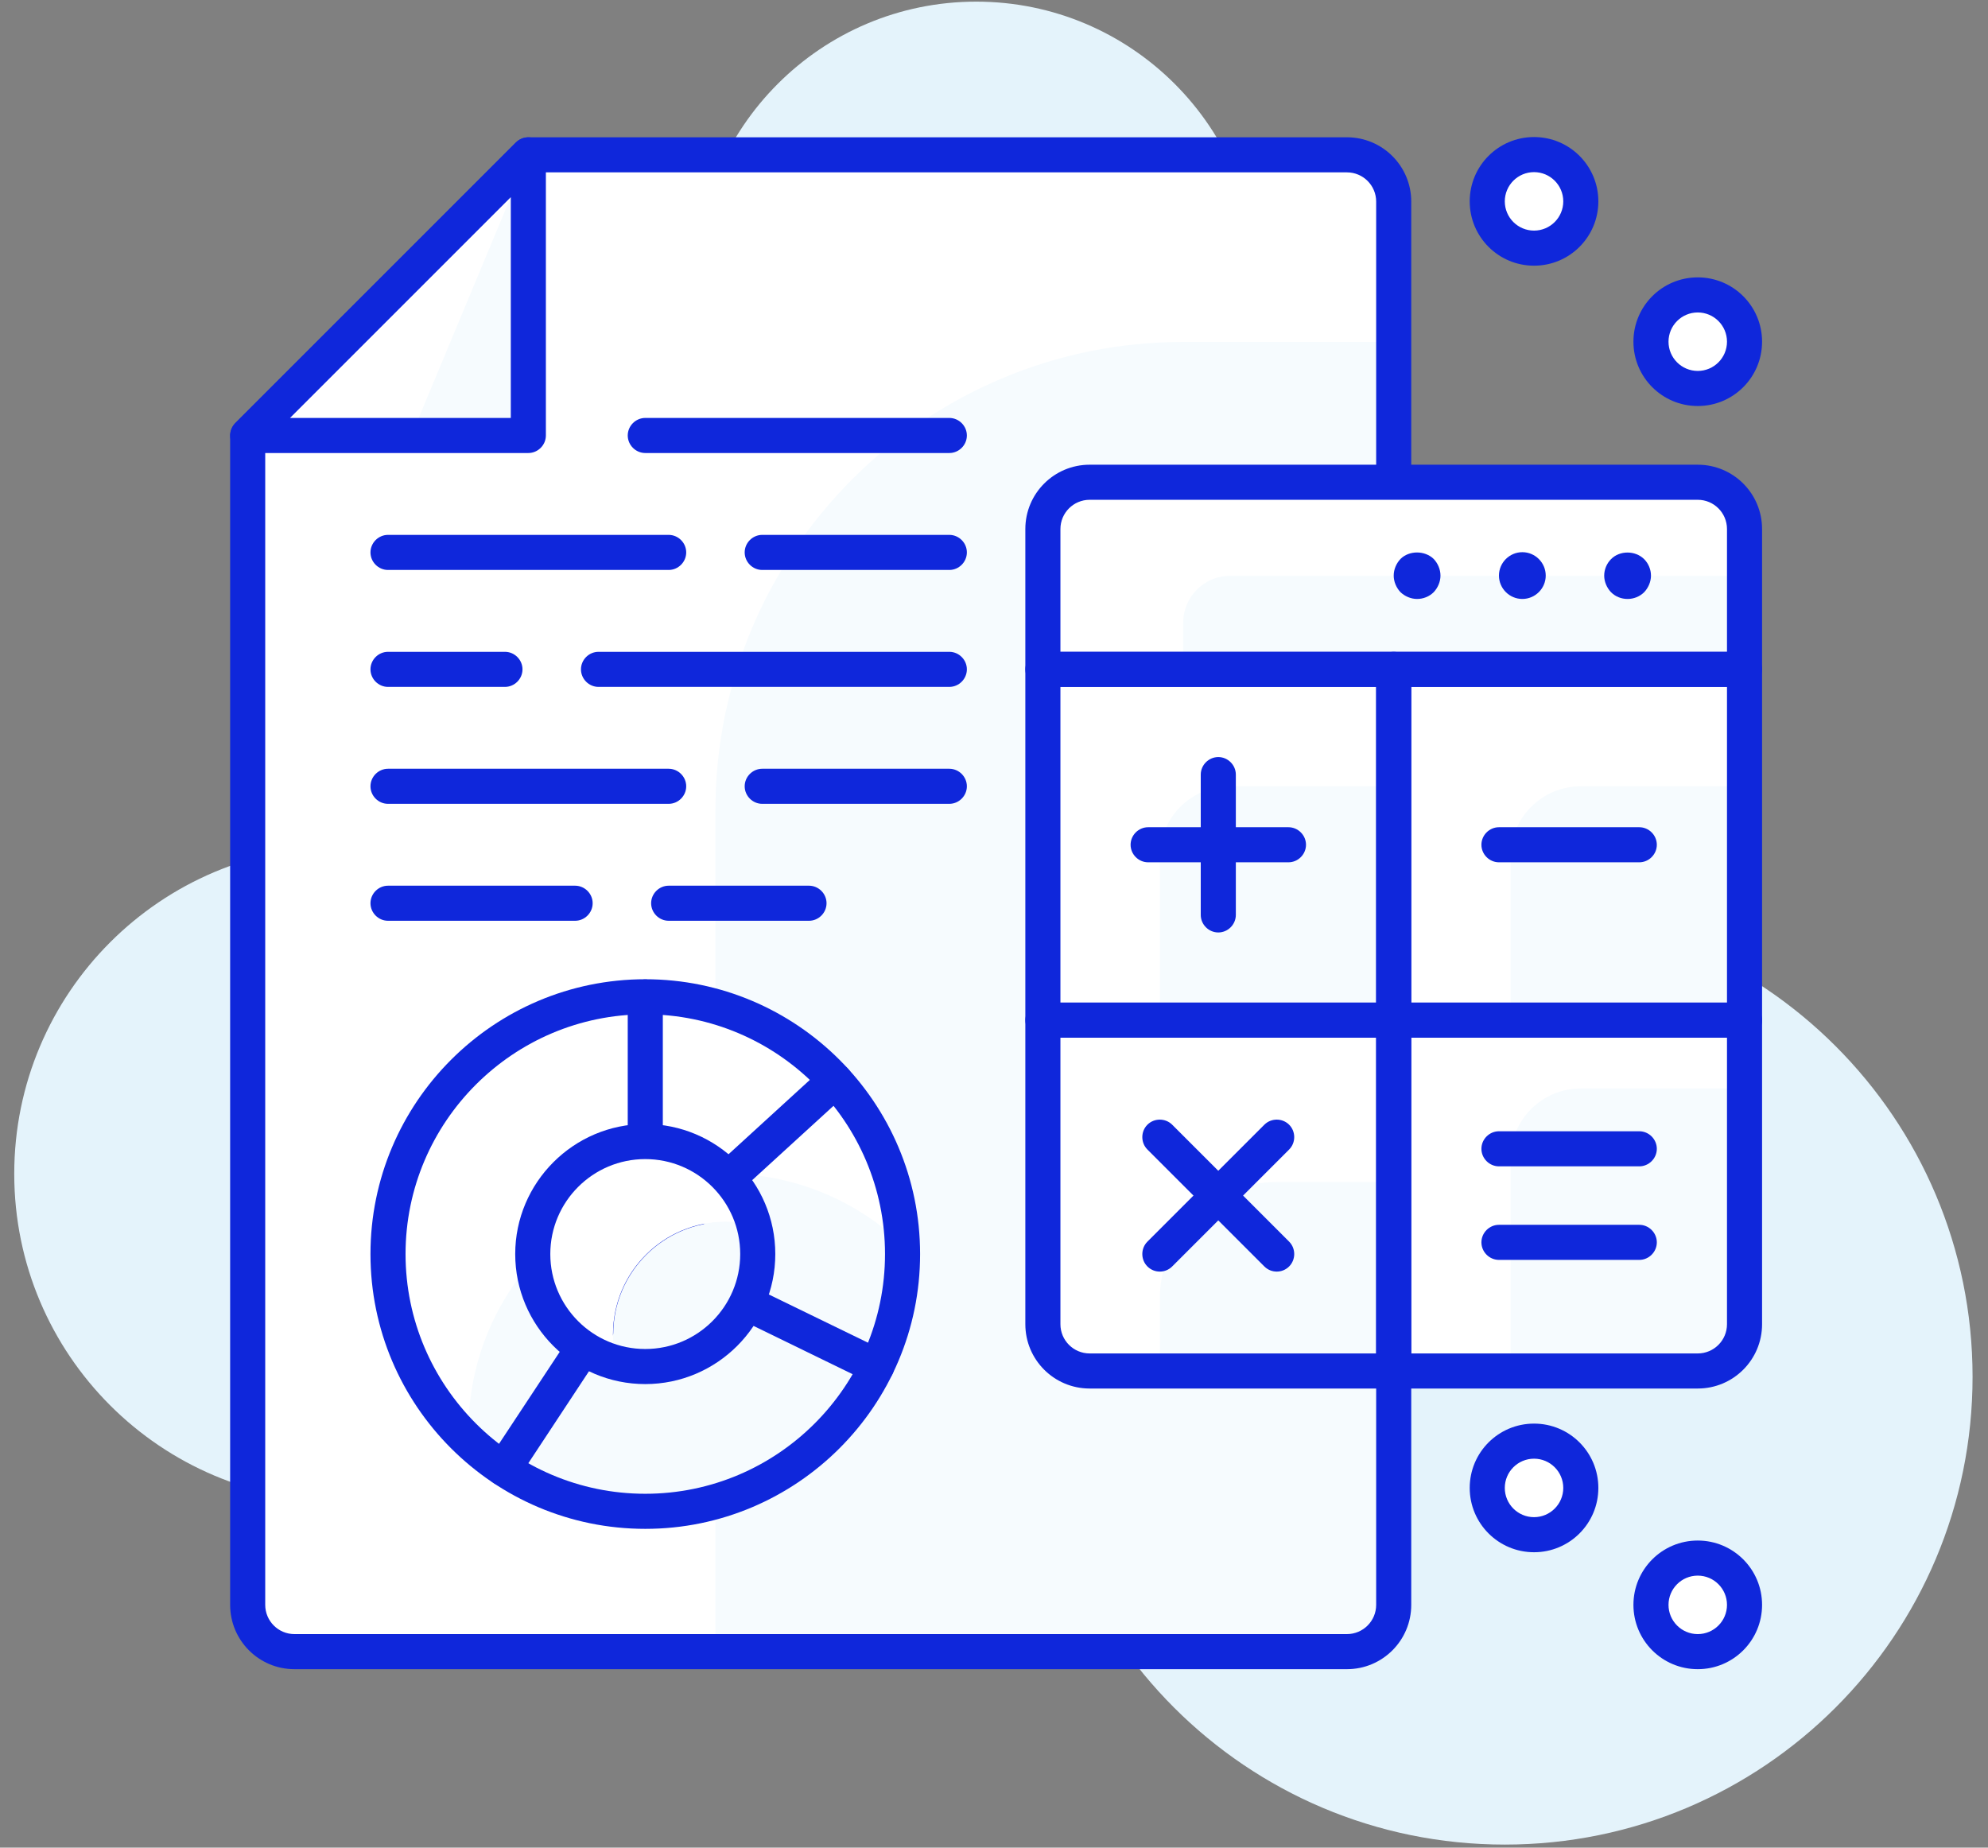
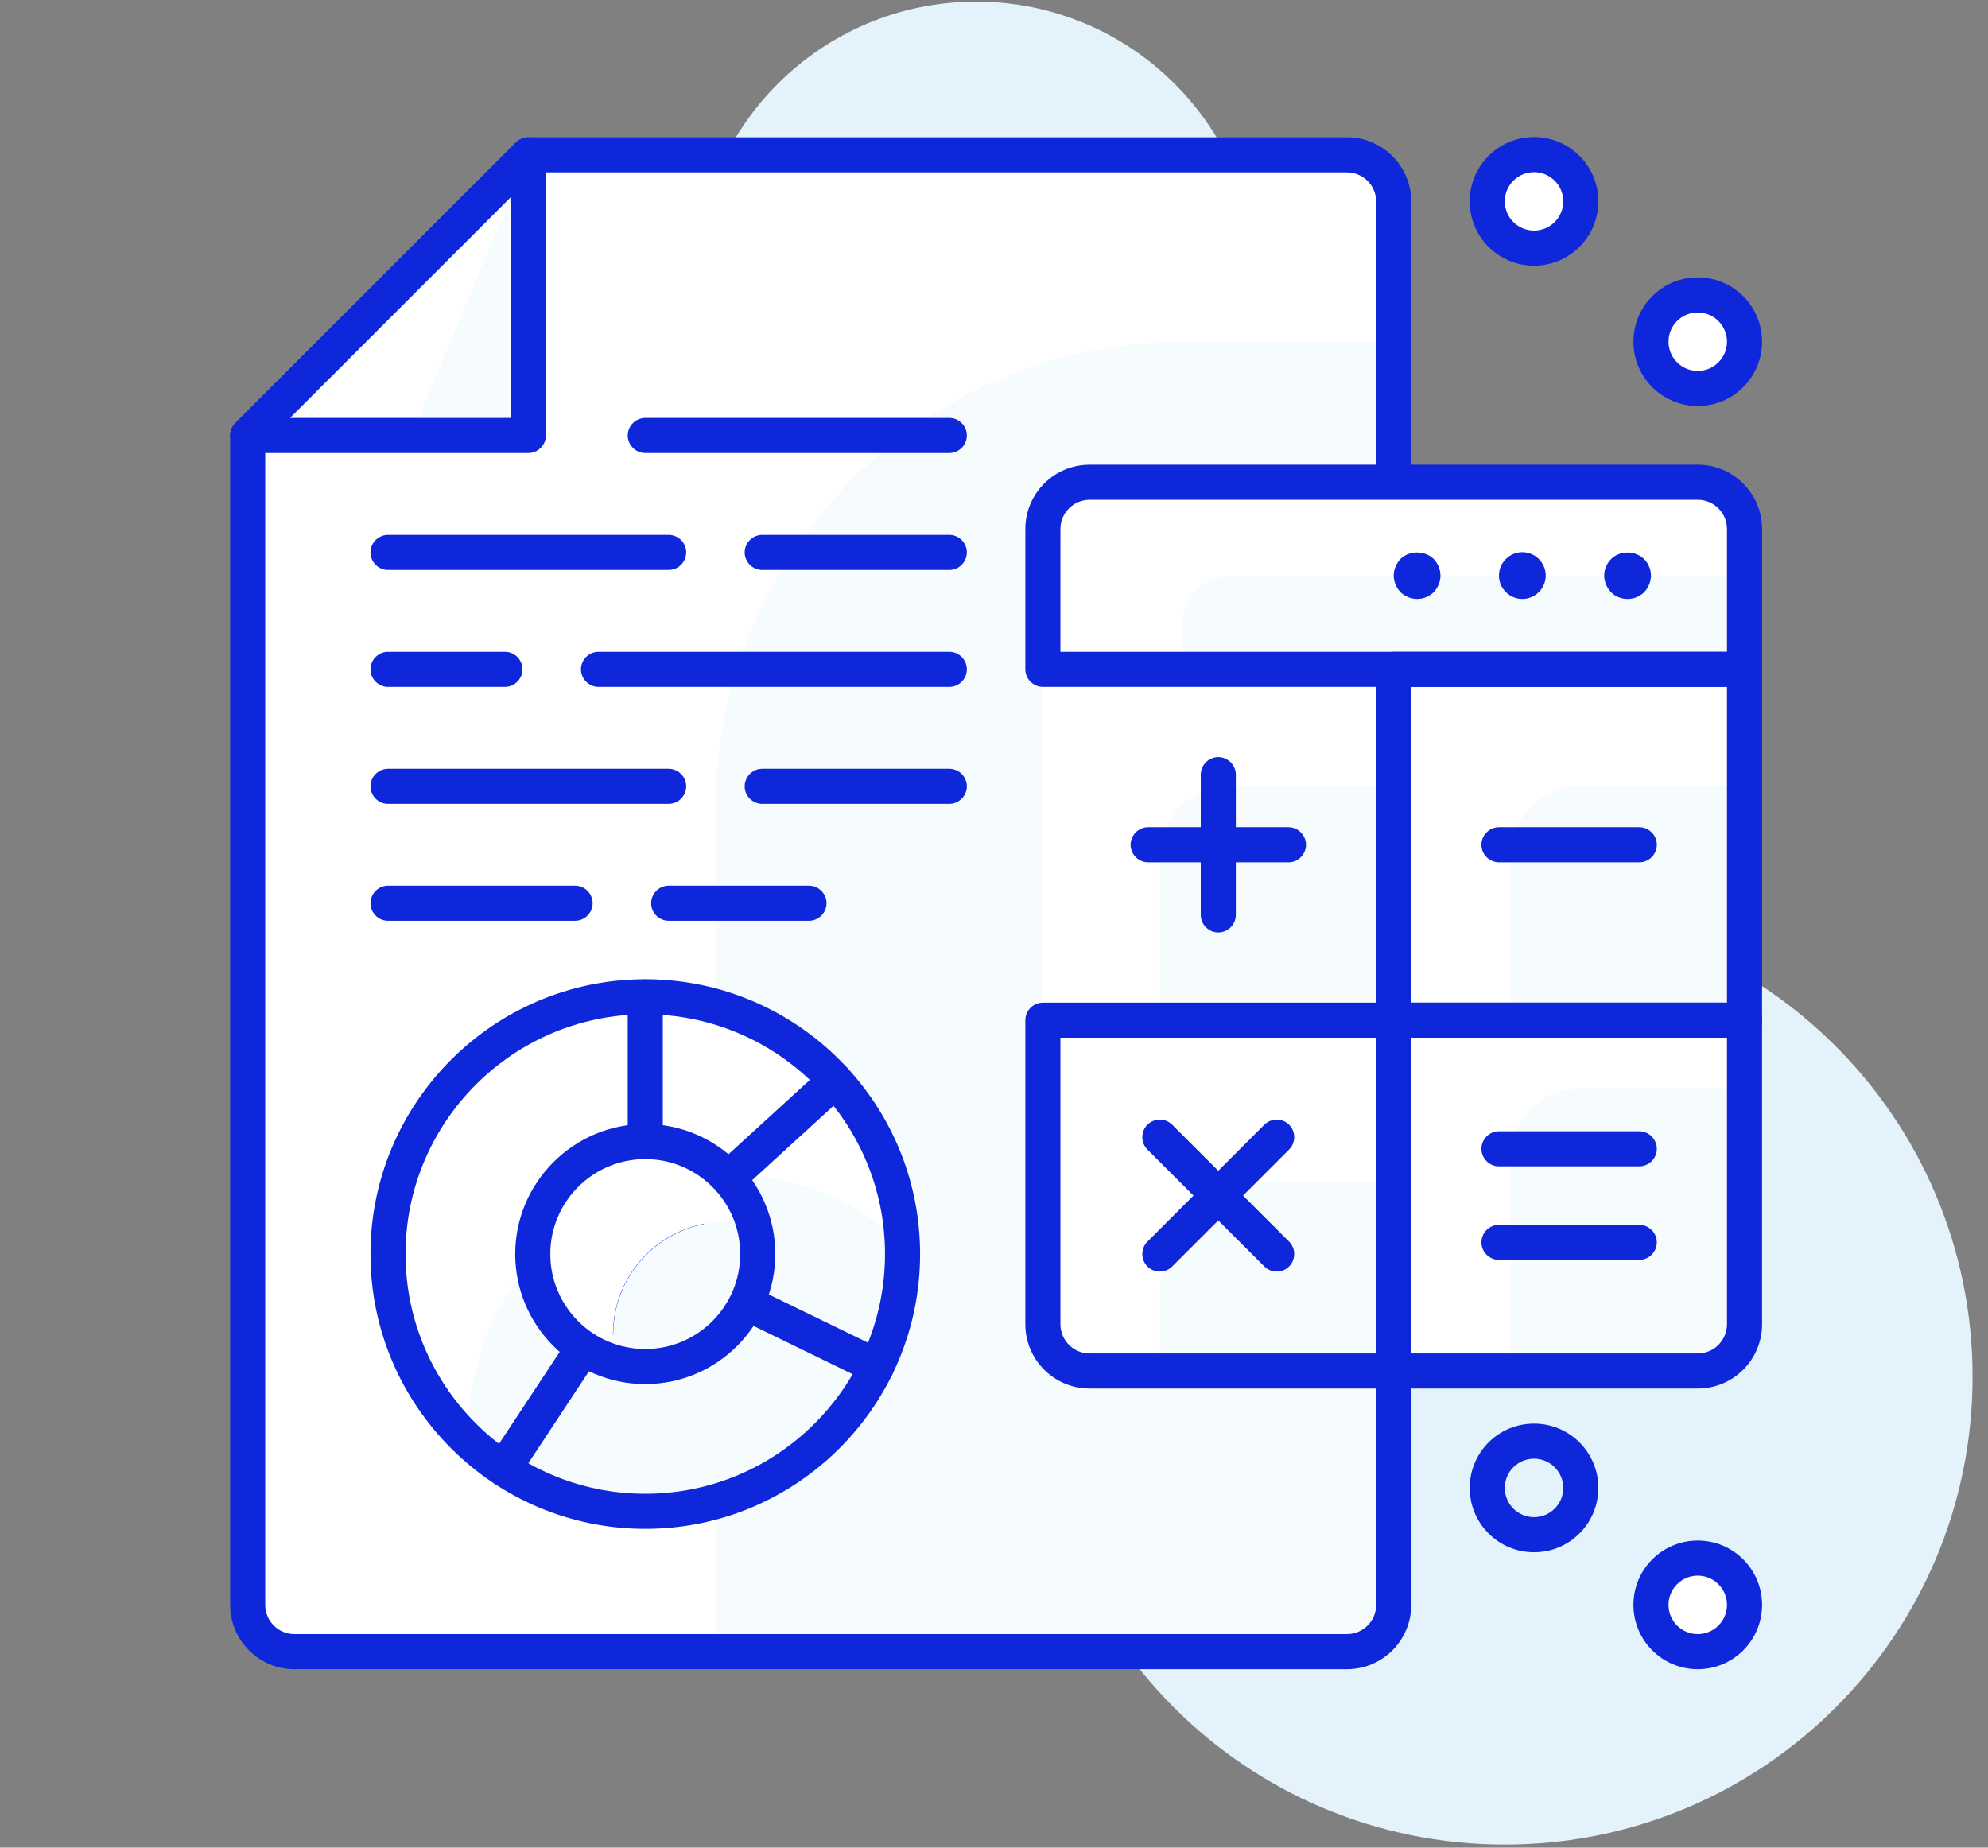
<svg xmlns="http://www.w3.org/2000/svg" width="85" height="79" viewBox="0 0 85 79" fill="none">
  <rect x="0" y="0" width="85" height="79" fill="#808080" stroke="none" />
  <g id="Isolation_Mode" clip-path="url(#clip0_4059_5197)">
-     <path id="Vector" d="M14.609 64.19C22.341 64.19 28.609 57.922 28.609 50.19C28.609 42.458 22.341 36.19 14.609 36.19C6.877 36.19 0.609 42.458 0.609 50.19C0.609 57.922 6.877 64.19 14.609 64.19Z" fill="#E4F3FB" />
    <path id="Vector_2" d="M41.74 24.07C48.368 24.07 53.74 18.698 53.74 12.07C53.74 5.443 48.368 0.07 41.74 0.07C35.113 0.07 29.74 5.443 29.74 12.07C29.74 18.698 35.113 24.07 41.74 24.07Z" fill="#E4F3FB" />
    <path id="Vector_3" d="M64.34 78.87C75.385 78.87 84.34 69.916 84.34 58.87C84.34 47.825 75.385 38.87 64.34 38.87C53.294 38.87 44.34 47.825 44.34 58.87C44.34 69.916 53.294 78.87 64.34 78.87Z" fill="#E4F3FB" />
    <path id="Vector_4" d="M12.59 70.62H57.59C58.69 70.62 59.59 69.73 59.59 68.62V8.62C59.59 7.52 58.69 6.62 57.59 6.62H22.59C17.9 11.31 15.28 13.93 10.59 18.62V68.62C10.59 69.73 11.49 70.62 12.59 70.62Z" fill="white" />
    <path id="Vector_5" d="M50.59 14.62H59.59V68.62C59.59 69.72 58.69 70.62 57.59 70.62H30.59V34.62C30.59 23.58 39.55 14.62 50.59 14.62Z" fill="#F6FBFE" />
    <path id="Vector_6" d="M57.59 71.37H12.59C11.07 71.37 9.84 70.14 9.84 68.62V18.62C9.84 18.42 9.92 18.23 10.06 18.09L22.06 6.09C22.2 5.95 22.39 5.87 22.59 5.87H57.59C59.11 5.87 60.34 7.1 60.34 8.62V68.62C60.34 70.14 59.11 71.37 57.59 71.37ZM11.34 18.93V68.62C11.34 69.31 11.9 69.87 12.59 69.87H57.59C58.28 69.87 58.84 69.31 58.84 68.62V8.62C58.84 7.93 58.28 7.37 57.59 7.37H22.9L11.34 18.93Z" fill="#0F27DB" />
    <path id="Vector_7" d="M46.59 20.62H72.59C73.69 20.62 74.59 21.52 74.59 22.62V28.62H44.59V22.62C44.59 21.52 45.49 20.62 46.59 20.62Z" fill="white" />
    <path id="Vector_8" d="M52.59 24.62H74.59V28.62H50.59V26.62C50.59 25.52 51.49 24.62 52.59 24.62Z" fill="#F6FBFE" />
    <path id="Vector_9" d="M44.59 43.62H59.59V58.62H46.59C45.49 58.62 44.59 57.72 44.59 56.62V43.62Z" fill="white" />
    <path id="Vector_10" d="M59.59 28.62H44.59V43.62H59.59V28.62Z" fill="white" />
    <path id="Vector_11" d="M59.59 43.62H74.59V56.62C74.59 57.72 73.69 58.62 72.59 58.62H59.59V43.62Z" fill="white" />
    <path id="Vector_12" d="M74.59 28.62H59.59V43.62H74.59V28.62Z" fill="white" />
    <path id="Vector_13" d="M67.59 33.62H74.59V43.62H64.59V36.62C64.59 34.96 65.93 33.62 67.59 33.62Z" fill="#F6FBFE" />
    <path id="Vector_14" d="M67.59 46.54H74.59V56.54C74.59 57.64 73.69 58.54 72.59 58.54H64.59V49.54C64.59 47.88 65.93 46.54 67.59 46.54Z" fill="#F6FBFE" />
    <path id="Vector_15" d="M52.59 33.62H59.59V43.62H49.59V36.62C49.59 34.96 50.93 33.62 52.59 33.62Z" fill="#F6FBFE" />
    <path id="Vector_16" d="M54.59 50.54H59.59V58.54H49.59V55.54C49.59 52.78 51.83 50.54 54.59 50.54Z" fill="#F6FBFE" />
    <path id="Vector_17" d="M74.59 29.37H44.59C44.18 29.37 43.84 29.03 43.84 28.62V22.62C43.84 21.1 45.07 19.87 46.59 19.87H72.59C74.11 19.87 75.34 21.1 75.34 22.62V28.62C75.34 29.03 75 29.37 74.59 29.37ZM45.34 27.87H73.84V22.62C73.84 21.93 73.28 21.37 72.59 21.37H46.59C45.9 21.37 45.34 21.93 45.34 22.62V27.87Z" fill="#0F27DB" />
    <path id="Vector_18" d="M59.59 59.37H46.59C45.07 59.37 43.84 58.14 43.84 56.62V43.62C43.84 43.21 44.18 42.87 44.59 42.87H59.59C60 42.87 60.34 43.21 60.34 43.62V58.62C60.34 59.03 60 59.37 59.59 59.37ZM45.34 44.37V56.62C45.34 57.31 45.9 57.87 46.59 57.87H58.84V44.37H45.34Z" fill="#0F27DB" />
-     <path id="Vector_19" d="M59.59 44.37H44.59C44.18 44.37 43.84 44.03 43.84 43.62V28.62C43.84 28.21 44.18 27.87 44.59 27.87H59.59C60 27.87 60.34 28.21 60.34 28.62V43.62C60.34 44.03 60 44.37 59.59 44.37ZM45.34 42.87H58.84V29.37H45.34V42.87Z" fill="#0F27DB" />
    <path id="Vector_20" d="M72.59 59.37H59.59C59.18 59.37 58.84 59.03 58.84 58.62V43.62C58.84 43.21 59.18 42.87 59.59 42.87H74.59C75 42.87 75.34 43.21 75.34 43.62V56.62C75.34 58.14 74.11 59.37 72.59 59.37ZM60.34 57.87H72.59C73.28 57.87 73.84 57.31 73.84 56.62V44.37H60.34V57.87Z" fill="#0F27DB" />
    <path id="Vector_21" d="M74.59 44.37H59.59C59.18 44.37 58.84 44.03 58.84 43.62V28.62C58.84 28.21 59.18 27.87 59.59 27.87H74.59C75 27.87 75.34 28.21 75.34 28.62V43.62C75.34 44.03 75 44.37 74.59 44.37ZM60.34 42.87H73.84V29.37H60.34V42.87Z" fill="#0F27DB" />
    <path id="Vector_22" d="M10.59 18.62L22.59 6.62V18.62H10.59Z" fill="white" />
    <path id="Vector_23" d="M17.59 18.62L22.59 6.62V18.62H17.59Z" fill="#F6FBFE" />
    <path id="Vector_24" d="M22.59 19.37H10.59C10.29 19.37 10.01 19.19 9.9 18.91C9.78 18.63 9.85 18.31 10.06 18.09L22.06 6.09C22.27 5.88 22.6 5.81 22.88 5.93C23.16 6.05 23.34 6.32 23.34 6.62V18.62C23.34 19.03 23 19.37 22.59 19.37ZM12.4 17.87H21.84V8.43L12.4 17.87Z" fill="#0F27DB" />
    <path id="Vector_25" d="M60.59 25.61C60.33 25.61 60.07 25.5 59.88 25.32C59.7 25.13 59.59 24.87 59.59 24.61C59.59 24.35 59.7 24.09 59.88 23.9C60.25 23.53 60.92 23.53 61.3 23.9C61.48 24.09 61.59 24.35 61.59 24.61C61.59 24.87 61.48 25.13 61.3 25.32C61.11 25.51 60.85 25.61 60.59 25.61Z" fill="#0F27DB" />
    <path id="Vector_26" d="M64.09 24.61C64.09 24.06 64.54 23.61 65.09 23.61C65.64 23.61 66.09 24.06 66.09 24.61C66.09 25.16 65.64 25.61 65.09 25.61C64.54 25.61 64.09 25.16 64.09 24.61Z" fill="#0F27DB" />
    <path id="Vector_27" d="M69.59 25.61C69.32 25.61 69.07 25.51 68.88 25.32C68.7 25.13 68.59 24.87 68.59 24.61C68.59 24.35 68.7 24.09 68.88 23.91C69.25 23.53 69.92 23.53 70.3 23.91C70.48 24.09 70.59 24.35 70.59 24.61C70.59 24.87 70.48 25.13 70.3 25.32C70.11 25.51 69.85 25.61 69.59 25.61Z" fill="#0F27DB" />
    <path id="Vector_28" d="M55.09 36.87H49.09C48.68 36.87 48.34 36.53 48.34 36.12C48.34 35.71 48.68 35.37 49.09 35.37H55.09C55.5 35.37 55.84 35.71 55.84 36.12C55.84 36.53 55.5 36.87 55.09 36.87Z" fill="#0F27DB" />
    <path id="Vector_29" d="M70.09 36.87H64.09C63.68 36.87 63.34 36.53 63.34 36.12C63.34 35.71 63.68 35.37 64.09 35.37H70.09C70.5 35.37 70.84 35.71 70.84 36.12C70.84 36.53 70.5 36.87 70.09 36.87Z" fill="#0F27DB" />
    <path id="Vector_30" d="M70.09 53.87H64.09C63.68 53.87 63.34 53.53 63.34 53.12C63.34 52.71 63.68 52.37 64.09 52.37H70.09C70.5 52.37 70.84 52.71 70.84 53.12C70.84 53.53 70.5 53.87 70.09 53.87Z" fill="#0F27DB" />
    <path id="Vector_31" d="M70.09 49.87H64.09C63.68 49.87 63.34 49.53 63.34 49.12C63.34 48.71 63.68 48.37 64.09 48.37H70.09C70.5 48.37 70.84 48.71 70.84 49.12C70.84 49.53 70.5 49.87 70.09 49.87Z" fill="#0F27DB" />
    <path id="Vector_32" d="M52.09 39.87C51.68 39.87 51.34 39.53 51.34 39.12V33.12C51.34 32.71 51.68 32.37 52.09 32.37C52.5 32.37 52.84 32.71 52.84 33.12V39.12C52.84 39.53 52.5 39.87 52.09 39.87Z" fill="#0F27DB" />
    <path id="Vector_33" d="M54.589 54.37C54.399 54.37 54.209 54.3 54.059 54.15L49.059 49.15C48.769 48.86 48.769 48.38 49.059 48.09C49.349 47.8 49.829 47.8 50.119 48.09L55.119 53.09C55.409 53.38 55.409 53.86 55.119 54.15C54.969 54.3 54.779 54.37 54.589 54.37Z" fill="#0F27DB" />
    <path id="Vector_34" d="M49.589 54.37C49.399 54.37 49.209 54.3 49.059 54.15C48.769 53.86 48.769 53.38 49.059 53.09L54.059 48.09C54.349 47.8 54.829 47.8 55.119 48.09C55.409 48.38 55.409 48.86 55.119 49.15L50.119 54.15C49.969 54.3 49.779 54.37 49.589 54.37Z" fill="#0F27DB" />
    <path id="Vector_35" d="M27.59 64.62C33.665 64.62 38.59 59.696 38.59 53.62C38.59 47.545 33.665 42.62 27.59 42.62C21.515 42.62 16.59 47.545 16.59 53.62C16.59 59.696 21.515 64.62 27.59 64.62Z" fill="white" />
    <path id="Vector_36" d="M38.589 53.62C38.589 53.48 38.569 53.34 38.569 53.19C36.599 51.33 33.949 50.18 31.029 50.18C24.949 50.18 20.029 55.1 20.029 61.17C20.029 61.31 20.049 61.46 20.049 61.6C22.019 63.46 24.669 64.6 27.589 64.6C33.669 64.6 38.589 59.68 38.589 53.61V53.62Z" fill="#F6FBFE" />
    <path id="Vector_37" d="M27.59 54.37C27.49 54.37 27.38 54.35 27.29 54.31C27.02 54.19 26.84 53.92 26.84 53.62V42.63C26.84 42.22 27.18 41.88 27.59 41.88C28 41.88 28.34 42.22 28.34 42.63V51.92L35.2 45.65C35.5 45.37 35.98 45.39 36.26 45.7C36.54 46.01 36.52 46.48 36.21 46.76L28.09 54.18C27.95 54.31 27.77 54.38 27.58 54.38L27.59 54.37Z" fill="#0F27DB" />
    <path id="Vector_38" d="M21.53 63.54C21.39 63.54 21.24 63.5 21.12 63.42C20.77 63.19 20.68 62.73 20.91 62.38L26.97 53.2C27.18 52.89 27.59 52.77 27.92 52.94L37.81 57.75C38.18 57.93 38.34 58.38 38.16 58.75C37.98 59.12 37.53 59.28 37.16 59.1L27.86 54.57L22.17 63.2C22.03 63.42 21.79 63.54 21.54 63.54H21.53Z" fill="#0F27DB" />
    <path id="Vector_39" d="M27.59 65.37C21.11 65.37 15.84 60.1 15.84 53.62C15.84 47.14 21.11 41.87 27.59 41.87C34.07 41.87 39.34 47.14 39.34 53.62C39.34 60.1 34.07 65.37 27.59 65.37ZM27.59 43.37C21.94 43.37 17.34 47.97 17.34 53.62C17.34 59.27 21.94 63.87 27.59 63.87C33.24 63.87 37.84 59.27 37.84 53.62C37.84 47.97 33.24 43.37 27.59 43.37Z" fill="#0F27DB" />
    <path id="Vector_40" d="M31.02 52.24C31.439 52.24 31.849 52.3 32.23 52.4C31.689 50.33 29.82 48.8 27.579 48.8C24.919 48.8 22.77 50.95 22.77 53.61C22.77 55.85 24.299 57.72 26.369 58.26C26.27 57.87 26.209 57.47 26.209 57.05C26.209 54.39 28.36 52.24 31.02 52.24Z" fill="white" />
    <path id="Vector_41" d="M32.399 53.62C32.399 53.2 32.339 52.79 32.239 52.41C31.849 52.31 31.449 52.25 31.029 52.25C28.369 52.25 26.219 54.4 26.219 57.06C26.219 57.48 26.279 57.89 26.379 58.27C26.769 58.37 27.169 58.43 27.589 58.43C30.249 58.43 32.399 56.28 32.399 53.62Z" fill="#F6FBFE" />
    <path id="Vector_42" d="M27.589 59.18C24.519 59.18 22.029 56.68 22.029 53.62C22.029 50.56 24.529 48.06 27.589 48.06C30.649 48.06 33.149 50.55 33.149 53.62C33.149 56.69 30.649 59.18 27.589 59.18ZM27.589 49.56C25.349 49.56 23.529 51.38 23.529 53.62C23.529 55.86 25.349 57.68 27.589 57.68C29.829 57.68 31.649 55.86 31.649 53.62C31.649 51.38 29.829 49.56 27.589 49.56Z" fill="#0F27DB" />
    <path id="Vector_43" d="M40.59 24.37H32.59C32.18 24.37 31.84 24.03 31.84 23.62C31.84 23.21 32.18 22.87 32.59 22.87H40.59C41 22.87 41.34 23.21 41.34 23.62C41.34 24.03 41 24.37 40.59 24.37Z" fill="#0F27DB" />
    <path id="Vector_44" d="M28.59 24.37H16.59C16.18 24.37 15.84 24.03 15.84 23.62C15.84 23.21 16.18 22.87 16.59 22.87H28.59C29 22.87 29.34 23.21 29.34 23.62C29.34 24.03 29 24.37 28.59 24.37Z" fill="#0F27DB" />
    <path id="Vector_45" d="M40.59 19.37H27.59C27.18 19.37 26.84 19.03 26.84 18.62C26.84 18.21 27.18 17.87 27.59 17.87H40.59C41 17.87 41.34 18.21 41.34 18.62C41.34 19.03 41 19.37 40.59 19.37Z" fill="#0F27DB" />
    <path id="Vector_46" d="M40.59 29.37H25.59C25.18 29.37 24.84 29.03 24.84 28.62C24.84 28.21 25.18 27.87 25.59 27.87H40.59C41 27.87 41.34 28.21 41.34 28.62C41.34 29.03 41 29.37 40.59 29.37Z" fill="#0F27DB" />
    <path id="Vector_47" d="M21.59 29.37H16.59C16.18 29.37 15.84 29.03 15.84 28.62C15.84 28.21 16.18 27.87 16.59 27.87H21.59C22 27.87 22.34 28.21 22.34 28.62C22.34 29.03 22 29.37 21.59 29.37Z" fill="#0F27DB" />
    <path id="Vector_48" d="M40.59 34.37H32.59C32.18 34.37 31.84 34.03 31.84 33.62C31.84 33.21 32.18 32.87 32.59 32.87H40.59C41 32.87 41.34 33.21 41.34 33.62C41.34 34.03 41 34.37 40.59 34.37Z" fill="#0F27DB" />
    <path id="Vector_49" d="M28.59 34.37H16.59C16.18 34.37 15.84 34.03 15.84 33.62C15.84 33.21 16.18 32.87 16.59 32.87H28.59C29 32.87 29.34 33.21 29.34 33.62C29.34 34.03 29 34.37 28.59 34.37Z" fill="#0F27DB" />
    <path id="Vector_50" d="M34.59 39.37H28.59C28.18 39.37 27.84 39.03 27.84 38.62C27.84 38.21 28.18 37.87 28.59 37.87H34.59C35 37.87 35.34 38.21 35.34 38.62C35.34 39.03 35 39.37 34.59 39.37Z" fill="#0F27DB" />
    <path id="Vector_51" d="M24.59 39.37H16.59C16.18 39.37 15.84 39.03 15.84 38.62C15.84 38.21 16.18 37.87 16.59 37.87H24.59C25 37.87 25.34 38.21 25.34 38.62C25.34 39.03 25 39.37 24.59 39.37Z" fill="#0F27DB" />
-     <path id="Vector_52" d="M65.59 65.62C66.694 65.62 67.59 64.725 67.59 63.62C67.59 62.516 66.694 61.62 65.59 61.62C64.485 61.62 63.59 62.516 63.59 63.62C63.59 64.725 64.485 65.62 65.59 65.62Z" fill="white" />
    <path id="Vector_53" d="M65.59 66.37C64.07 66.37 62.84 65.14 62.84 63.62C62.84 62.1 64.07 60.87 65.59 60.87C67.11 60.87 68.34 62.1 68.34 63.62C68.34 65.14 67.11 66.37 65.59 66.37ZM65.59 62.37C64.9 62.37 64.34 62.93 64.34 63.62C64.34 64.31 64.9 64.87 65.59 64.87C66.28 64.87 66.84 64.31 66.84 63.62C66.84 62.93 66.28 62.37 65.59 62.37Z" fill="#0F27DB" />
    <path id="Vector_54" d="M72.59 70.62C73.694 70.62 74.59 69.725 74.59 68.62C74.59 67.516 73.694 66.62 72.59 66.62C71.485 66.62 70.59 67.516 70.59 68.62C70.59 69.725 71.485 70.62 72.59 70.62Z" fill="white" />
    <path id="Vector_55" d="M72.59 71.37C71.07 71.37 69.84 70.14 69.84 68.62C69.84 67.1 71.07 65.87 72.59 65.87C74.11 65.87 75.34 67.1 75.34 68.62C75.34 70.14 74.11 71.37 72.59 71.37ZM72.59 67.37C71.9 67.37 71.34 67.93 71.34 68.62C71.34 69.31 71.9 69.87 72.59 69.87C73.28 69.87 73.84 69.31 73.84 68.62C73.84 67.93 73.28 67.37 72.59 67.37Z" fill="#0F27DB" />
    <path id="Vector_56" d="M72.59 16.61C73.694 16.61 74.59 15.715 74.59 14.61C74.59 13.506 73.694 12.61 72.59 12.61C71.485 12.61 70.59 13.506 70.59 14.61C70.59 15.715 71.485 16.61 72.59 16.61Z" fill="white" />
    <path id="Vector_57" d="M72.59 17.36C71.07 17.36 69.84 16.13 69.84 14.61C69.84 13.09 71.07 11.86 72.59 11.86C74.11 11.86 75.34 13.09 75.34 14.61C75.34 16.13 74.11 17.36 72.59 17.36ZM72.59 13.36C71.9 13.36 71.34 13.92 71.34 14.61C71.34 15.3 71.9 15.86 72.59 15.86C73.28 15.86 73.84 15.3 73.84 14.61C73.84 13.92 73.28 13.36 72.59 13.36Z" fill="#0F27DB" />
    <path id="Vector_58" d="M65.59 10.61C66.694 10.61 67.59 9.715 67.59 8.61C67.59 7.506 66.694 6.61 65.59 6.61C64.485 6.61 63.59 7.506 63.59 8.61C63.59 9.715 64.485 10.61 65.59 10.61Z" fill="white" />
    <path id="Vector_59" d="M65.59 11.36C64.07 11.36 62.84 10.13 62.84 8.61C62.84 7.09 64.07 5.86 65.59 5.86C67.11 5.86 68.34 7.09 68.34 8.61C68.34 10.13 67.11 11.36 65.59 11.36ZM65.59 7.36C64.9 7.36 64.34 7.92 64.34 8.61C64.34 9.3 64.9 9.86 65.59 9.86C66.28 9.86 66.84 9.3 66.84 8.61C66.84 7.92 66.28 7.36 65.59 7.36Z" fill="#0F27DB" />
  </g>
  <defs>
    <clipPath id="clip0_4059_5197">
      <rect width="83.73" height="78.8" fill="white" transform="translate(0.609 0.07)" />
    </clipPath>
  </defs>
</svg>